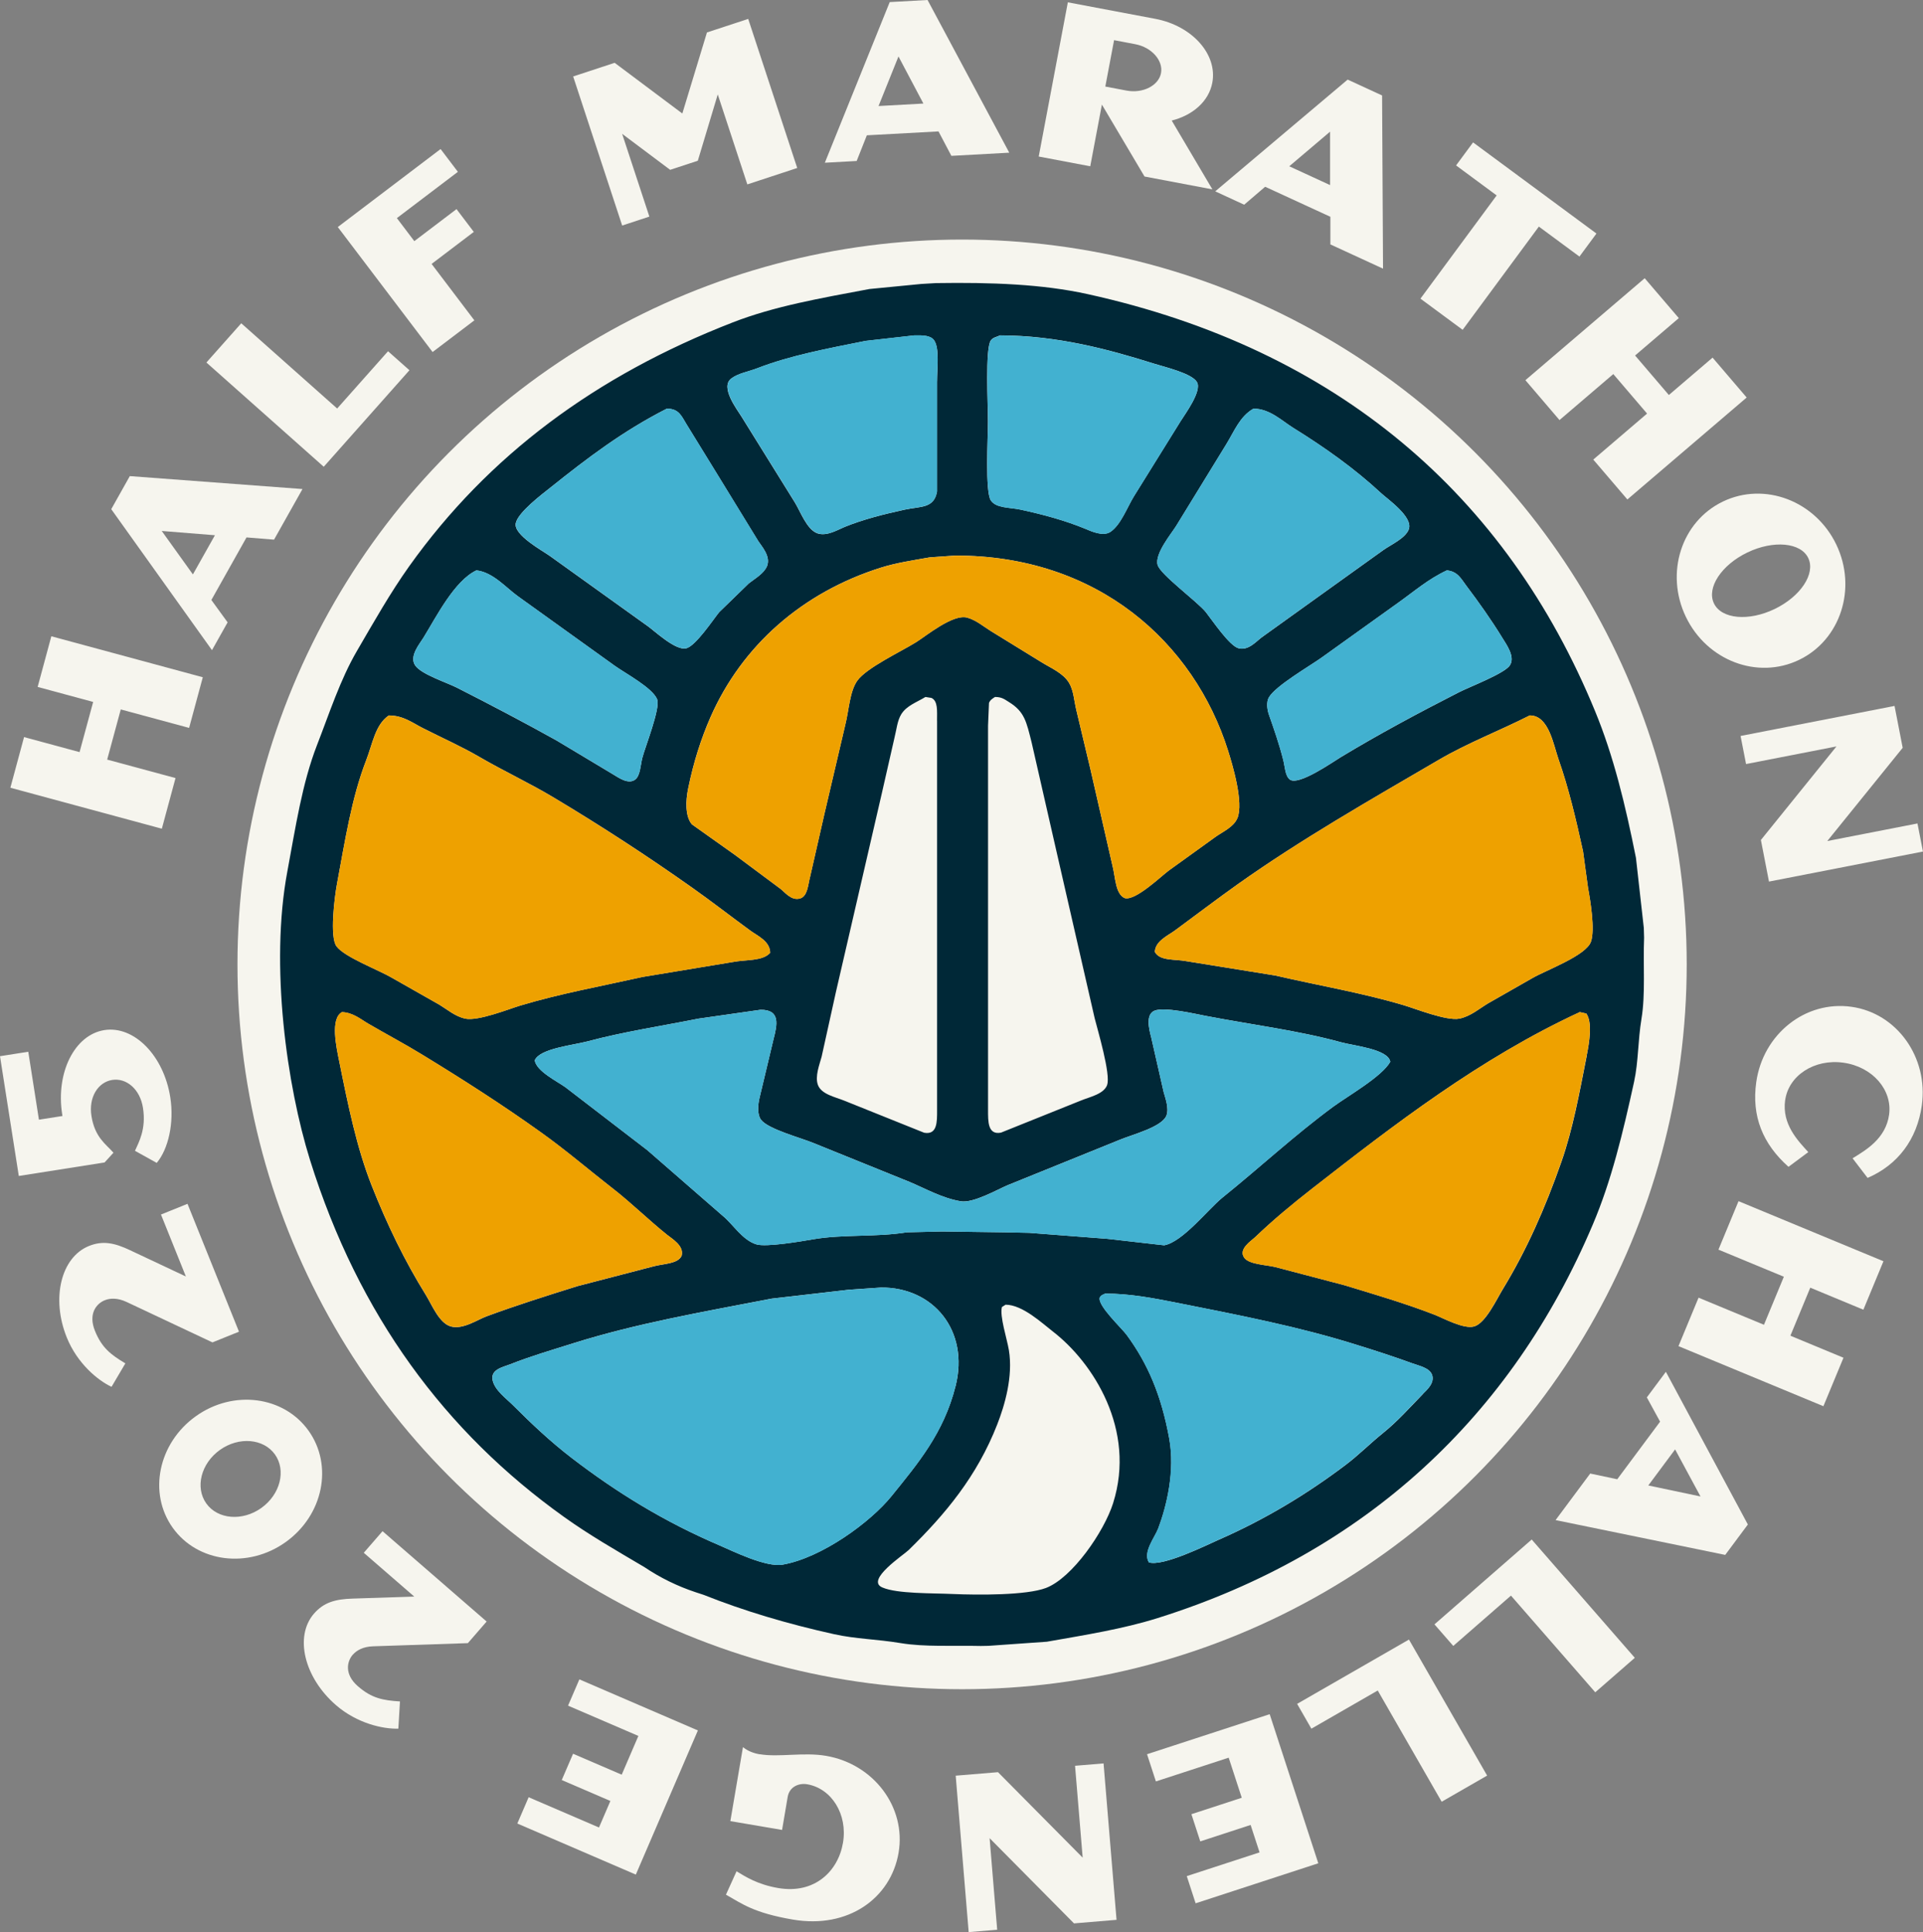
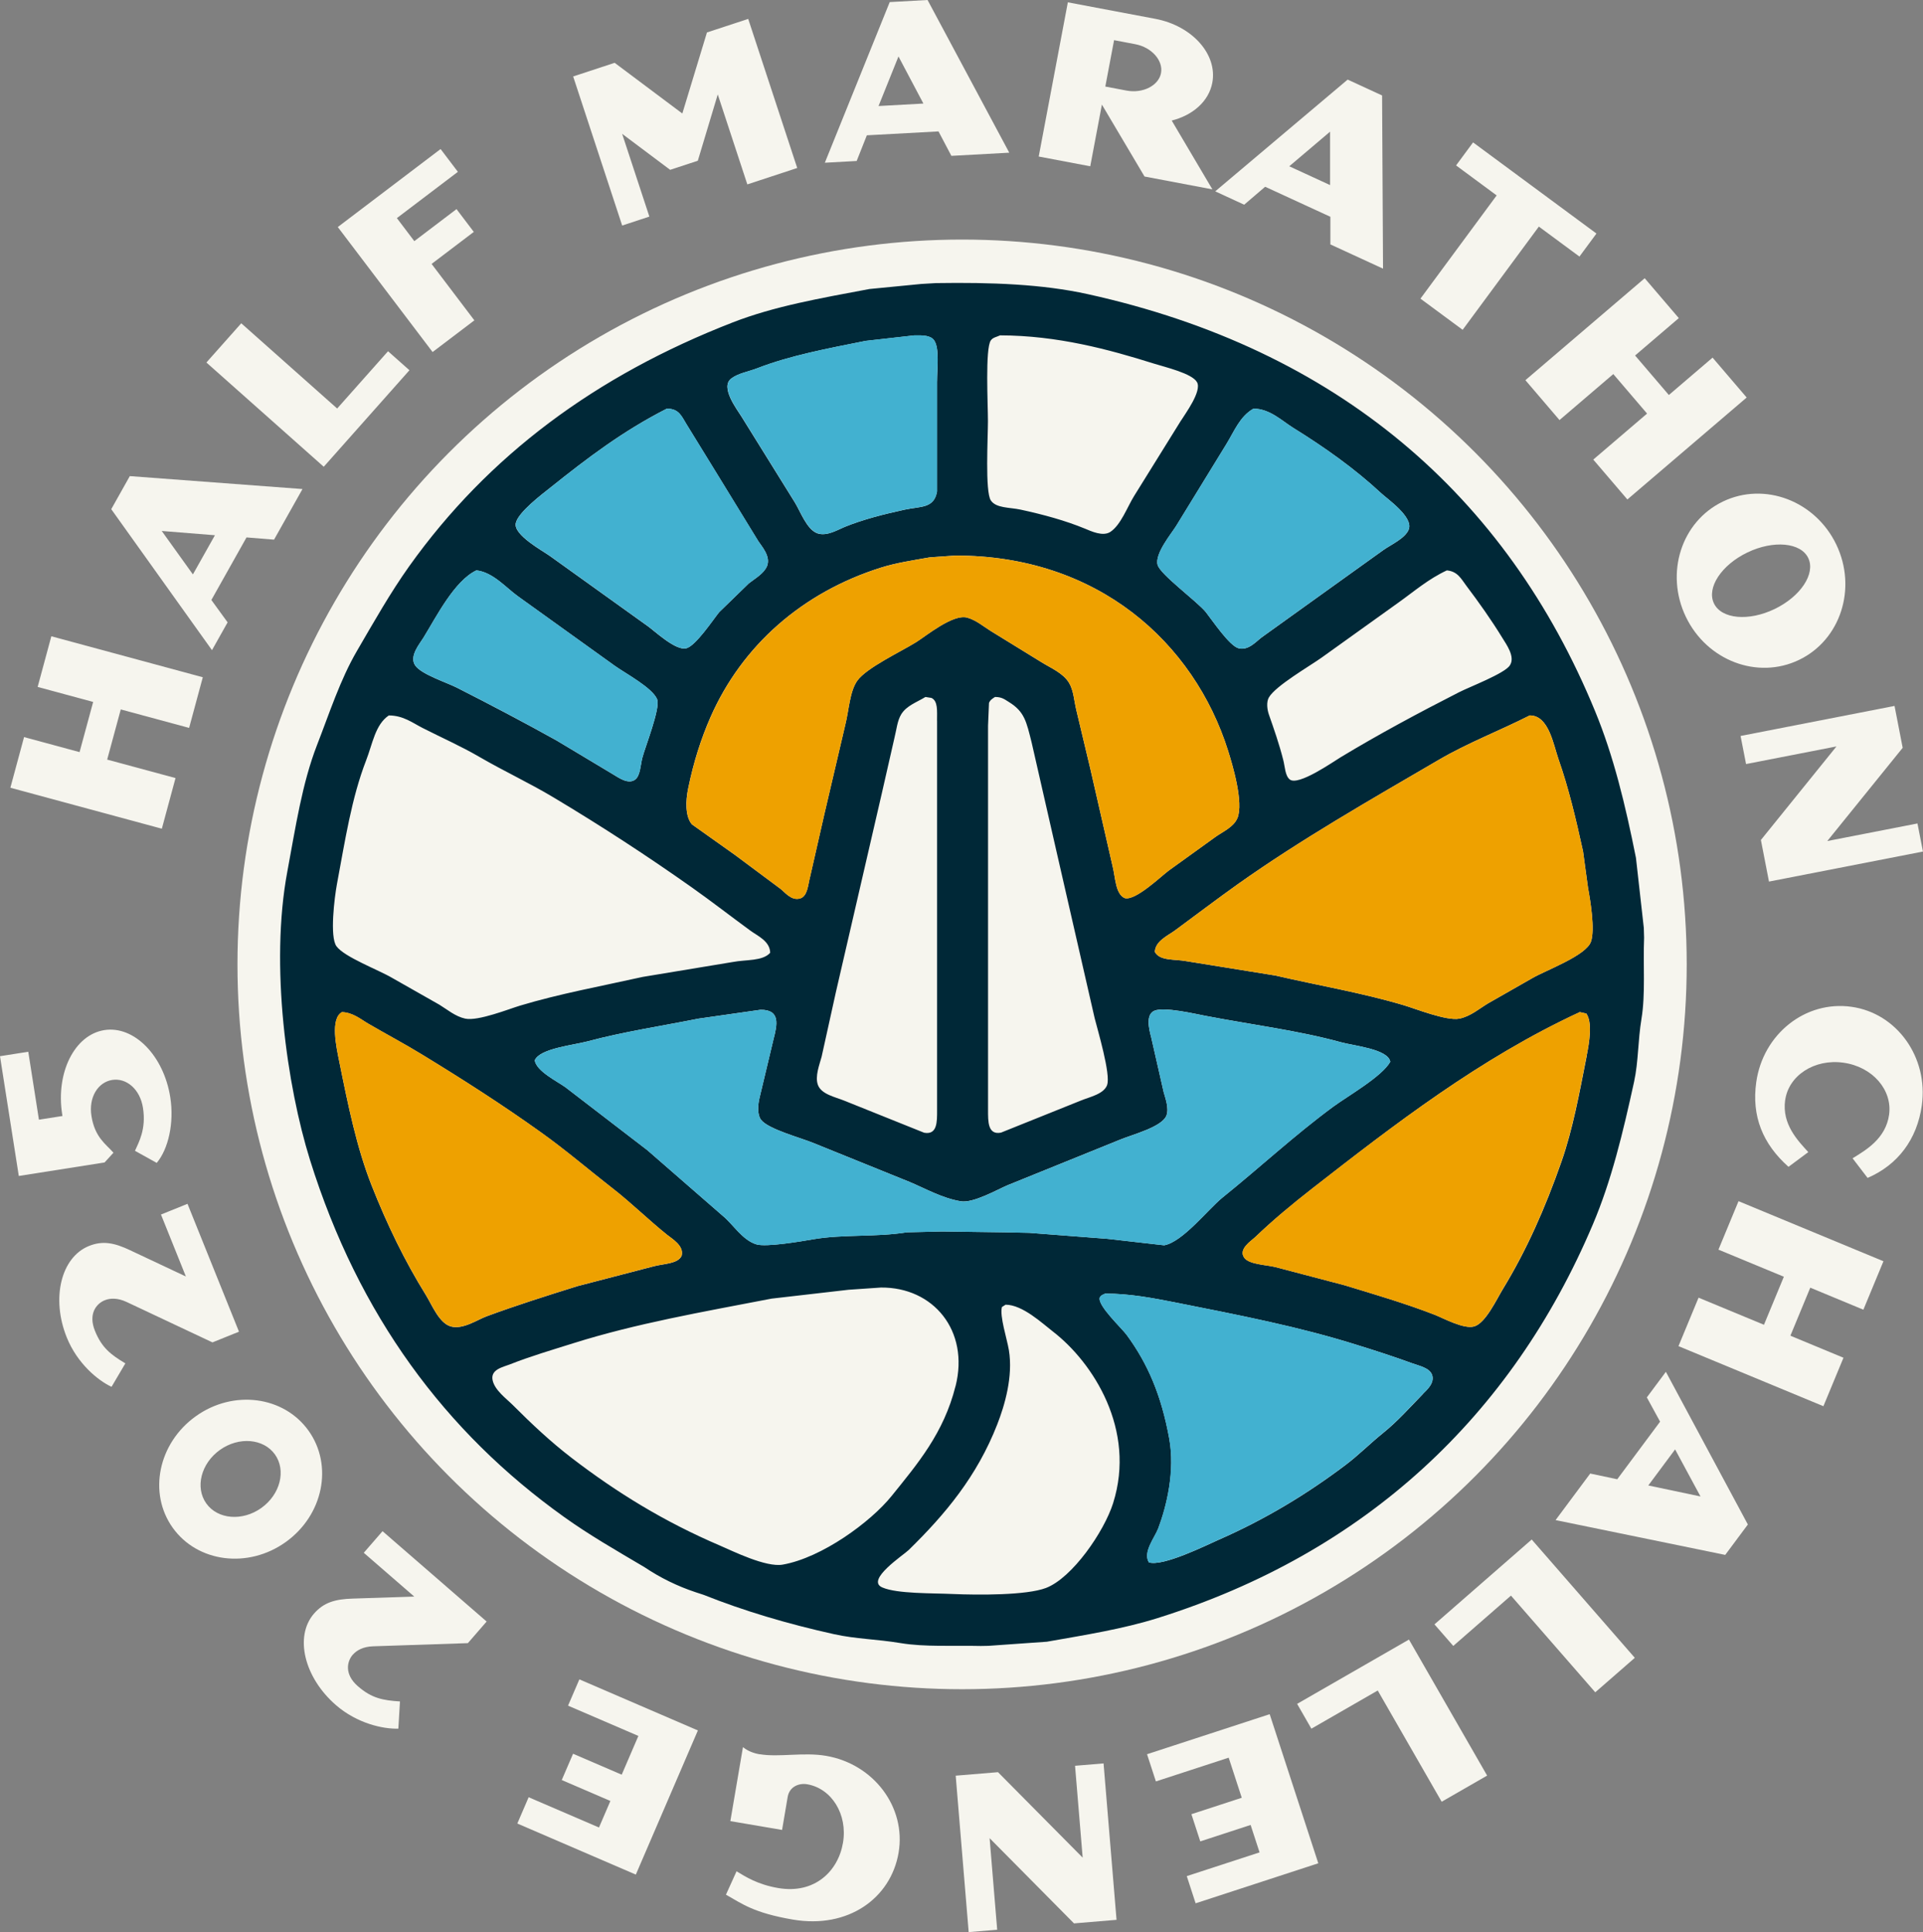
<svg xmlns="http://www.w3.org/2000/svg" id="Layer_2" viewBox="0 0 406.03 407.84">
  <rect x="0" y="0" width="406.03" height="407.84" fill="#808080" stroke="none" />
  <defs>
    <style>.cls-1{fill:#f6f5ee;}.cls-1,.cls-2,.cls-3,.cls-4{stroke-width:0px;}.cls-2{fill:#002837;}.cls-3{fill:#42b1d0;}.cls-4{fill:#eea100;}</style>
  </defs>
  <g id="Layer_1-2">
    <circle class="cls-1" cx="203.14" cy="203.57" r="153" />
    <path class="cls-2" d="M347.08,195.94c.02.67.05,1.33.06,1.99-.23,5.73.31,11.9-.55,17.1-.77,4.64-.63,8.99-1.56,13.3-2.39,10.91-4.79,20.91-8.72,30.15-17.13,40.43-48.06,69.33-91.88,83.07-7.32,2.3-15.21,3.55-23.38,4.99-4.12.29-8.23.58-12.33.87-.55.02-1.09.03-1.62.03-5.87-.14-11.81.25-16.97-.61-4.98-.83-9.42-.86-13.99-1.87-9.97-2.21-19.06-4.92-27.6-8.32-.55-.17-1.1-.35-1.65-.54-3.83-1.27-7.48-3.05-10.82-5.3-.02,0-.03-.02-.05-.03-5.9-3.49-11.55-6.72-16.93-10.57-25.08-17.91-43.38-42.57-53.63-75.34-4.86-15.56-8.52-41.05-4.78-60.95,1.76-9.45,3.11-18.51,6.25-26.62,2.65-6.8,4.9-13.82,8.43-19.87,3.58-6.14,7.02-12.24,11.04-17.89,16.7-23.41,39.4-40.23,68.31-51.47,8.81-3.43,18.49-5.1,28.86-7.05,3.66-.37,7.31-.72,10.97-1.07l3.08-.18c11.64-.18,22.46.21,32.05,2.33,52.77,11.63,88.42,42.49,107.14,88.07,3.88,9.42,6.36,19.65,8.61,30.91.55,4.96,1.12,9.93,1.67,14.87ZM335.92,198.77c.89-2.54-.14-8.76-.6-11.24-.35-2.6-.72-5.22-1.07-7.83-1.5-6.85-3.05-13.4-5.19-19.47-1.07-3.08-2.05-9.25-6.07-9.21-6.5,3.29-13.1,5.79-19.27,9.41-14.6,8.52-28.94,16.7-42.37,26.21-4.52,3.22-8.88,6.54-13.3,9.79-1.42,1.04-4.14,2.22-4.21,4.5,1.04,1.95,4.12,1.49,6.65,1.96,6.27,1.01,12.53,2.02,18.8,3.03,9.21,2.13,18.37,3.66,27.1,6.27,2.36.69,9.05,3.37,11.75,2.83,2.34-.47,4.23-2.13,6.07-3.23,3.09-1.76,6.19-3.52,9.28-5.29,2.94-1.72,11.4-4.75,12.44-7.74ZM335.04,222.74c.52-2.62,1.24-6.89-.09-8.79-.46-.11-.92-.2-1.38-.31-21.11,9.77-39.14,23.71-56.56,37.29-4.12,3.22-8.18,6.57-11.93,10.17-.81.78-3.71,2.57-2.34,4.41,1.04,1.41,4.63,1.47,6.56,1.95,4.86,1.29,9.71,2.56,14.57,3.83,6.45,1.96,12.93,3.86,19.09,6.25,1.75.69,6.13,3.09,8.32,2.45,2.41-.7,4.76-5.79,6.07-7.92,4.98-8.18,8.88-16.97,12.33-26.81,2.44-6.95,3.8-14.52,5.38-22.52ZM318.8,140.45c1.21-1.81-.8-4.5-1.56-5.76-2.36-3.85-4.98-7.54-7.64-11.06-1.07-1.42-1.81-3.02-4.11-3.23-3.94,1.84-6.83,4.38-10.17,6.76-5.42,3.88-10.83,7.77-16.25,11.64-2.63,1.87-9.7,5.94-11.15,8.41-.57.98-.37,2.56,0,3.63,1.06,3.02,2.19,6.25,3.03,9.59.37,1.41.38,3.32,1.38,4.11,1.81,1.42,9.16-3.74,10.75-4.7,8.01-4.84,16.44-9.36,24.95-13.7,2.31-1.18,9.62-3.95,10.77-5.68ZM300.49,294.18c.77-.77,2.51-2.27,1.87-4.01-.55-1.47-2.8-1.88-4.3-2.44-3.72-1.36-7.52-2.59-11.46-3.81-12.24-3.86-24.76-6.27-38.54-9.01-4.58-.9-9.54-1.85-14.69-1.85-.54.28-.9.31-1.16.87-.47,1.67,4.66,6.45,5.67,7.83,4.5,6.11,7.35,12.82,9.01,21.92,1.24,6.83-.54,14.22-2.34,18.98-.74,1.91-3.28,4.99-1.96,7.14,3,.92,12.07-3.6,14.77-4.79,9.85-4.32,18.63-9.65,26.72-15.75,2.77-2.08,5.25-4.6,7.94-6.76,3.11-2.5,5.73-5.48,8.5-8.32ZM297.46,111.7c.95-2.56-4.46-6.33-5.78-7.54-5.65-5.25-11.95-9.71-18.69-13.89-2.28-1.42-4.89-4-8.32-4.01-2.9,1.65-4.03,4.73-5.76,7.54-3.52,5.73-7.05,11.47-10.57,17.22-.98,1.59-4.55,5.85-3.92,8.21.55,2.05,8.35,7.71,10.19,9.99,1.33,1.67,4.98,7.15,6.94,7.63,2.11.52,3.81-1.58,4.89-2.34,4.04-2.91,8.1-5.81,12.15-8.72,4.49-3.22,8.99-6.45,13.5-9.68,1.59-1.13,4.67-2.48,5.38-4.4ZM293.55,224.12c-.47-2.68-7.6-3.35-10.37-4.11-9.13-2.51-18.75-3.68-28.68-5.59-2.18-.41-8.69-1.95-10.75-1.07-1.85.78-1.19,3.74-.69,5.58.87,3.85,1.76,7.71,2.63,11.55.31,1.19,1.19,3.42.6,4.99-.93,2.42-7.18,4.01-9.79,5.09-7.89,3.2-15.79,6.39-23.68,9.59-2.1.87-7.31,3.88-9.97,3.42-3.98-.67-7.43-2.68-10.86-4.11-6.69-2.71-13.37-5.41-20.07-8.12-2.73-1.16-9.73-2.96-11.24-4.99-.8-1.04-.67-3.13-.31-4.6.98-4.11,1.96-8.23,2.94-12.33.81-3.14,1.52-6.31-2.74-6.27-4.37.63-8.73,1.24-13.11,1.87-7.9,1.58-15.93,2.79-23.38,4.79-3.03.81-10.13,1.5-11.17,4.01.32,2.28,4.75,4.44,6.46,5.67,5.78,4.44,11.55,8.87,17.33,13.31,5.27,4.6,10.55,9.19,15.84,13.79,2.25,1.82,4.17,5.15,7.15,6.07,2.05.64,9.54-.64,12.03-1.07,6.39-1.09,13.14-.41,19.78-1.47,2.47-.06,4.95-.12,7.43-.18,4.4.06,8.81.12,13.2.18,1.73.05,3.46.08,5.19.11,5.51.41,11.03.84,16.53,1.27,3.98.46,7.97.9,11.95,1.36,3.94-.7,9.27-7.61,12.33-10.08,7.83-6.3,15.21-13.17,23.38-19.18,3.14-2.3,10.26-6.33,12.04-9.48ZM261.26,172.74c1.41-3.31-1.1-11.55-1.96-14.28-7.2-22.83-27.51-41.25-57.63-41.19-1.79.12-3.58.26-5.38.38-3.62.64-7.06,1.15-10.28,2.16-16.58,5.22-29.35,16.44-36.01,31.6-1.99,4.55-3.54,9.38-4.69,14.97-.57,2.7-.64,5.97.78,7.63,3.03,2.16,6.07,4.3,9.1,6.46,3.19,2.37,6.39,4.76,9.59,7.14.89.66,2.27,2.56,4.11,2.05,1.65-.44,1.7-2.9,2.16-4.6,1.01-4.43,2.02-8.87,3.03-13.31,1.46-6.25,2.93-12.52,4.4-18.78.77-3.02.92-7.03,2.54-9.3,1.96-2.73,9.25-6.14,12.42-8.12,2.01-1.24,7.78-6.02,10.77-5.18,1.88.52,3.46,1.88,4.99,2.83,3.55,2.18,7.11,4.37,10.66,6.56,2.07,1.29,4.61,2.3,5.87,4.4.97,1.61,1.06,3.86,1.56,5.87.98,4.12,1.96,8.23,2.94,12.33,1.56,6.85,3.13,13.71,4.7,20.56.57,2.22.58,5.82,2.54,6.65,2.27.66,7.77-4.7,9.39-5.87,3.26-2.36,6.53-4.7,9.79-7.05,1.55-1.1,3.81-2.07,4.6-3.92ZM249.42,88.7c.78-1.29,4.4-6.14,3.32-8.03-1.03-1.85-6.71-3.17-9.1-3.92-9.51-2.99-20.33-5.93-32.48-5.96-.75.35-1.52.43-1.96,1.07-1.21,1.76-.6,13.57-.6,17.02s-.63,14.86.6,16.74c1.1,1.67,3.95,1.46,6.27,1.95,4.89,1.06,9.45,2.31,13.59,4.01,1.33.55,3.8,1.73,5.39.69,2.21-1.46,3.57-5.25,4.99-7.54,3.32-5.35,6.65-10.69,9.97-16.04ZM235.03,317.28c4.89-15.47-4.21-29.64-12.71-36.21-2.25-1.73-6.39-5.65-9.99-5.67-.26.17-.52.32-.78.49-.51,1.93,1.06,6.65,1.47,9.1.92,5.58-.9,11.7-2.45,15.66-4.27,10.97-11,19-18.69,26.52-1.07,1.06-9.21,6.36-5.58,7.92,3.14,1.36,10.6,1.18,14.87,1.38,5.42.23,15.55.29,19.67-1.27,5.55-2.11,12.27-11.86,14.19-17.91ZM233.76,229.01c.81-2.19-2.02-11.66-2.63-14.09-2.71-11.83-5.42-23.67-8.13-35.51-1.72-7.57-3.45-15.14-5.18-22.7-1.1-4.35-1.47-6.48-4.79-8.52-.89-.54-1.46-1.07-2.94-1.07-.54.35-1.03.63-1.27,1.27-.06,1.59-.12,3.2-.2,4.79v81.11c0,2.39-.08,5.35,2.74,4.79,5.61-2.25,11.23-4.5,16.84-6.76,1.93-.8,4.86-1.35,5.58-3.32ZM201.76,292.61c2.96-11.76-4.72-20.93-15.75-20.83-2.28.15-4.57.32-6.85.47-5.42.63-10.83,1.24-16.25,1.87-14.84,2.86-28.6,5.25-41.77,9.39-4.64,1.46-9.18,2.79-13.5,4.5-1.39.55-4.11,1.04-3.63,3.32.44,2.14,2.94,3.92,4.3,5.29,3.95,3.95,7.95,7.72,12.42,11.15,9.5,7.28,19.47,13.43,31.31,18.49,2.57,1.1,9.68,4.64,13.22,4.01,8.3-1.46,18.58-9.01,22.99-14.48,5.5-6.82,11.01-13.27,13.5-23.19ZM197.85,80.48c0-2.62.55-6.95-.6-8.61-.74-1.07-2.33-1.1-4.2-1.07-3.43.38-6.85.78-10.28,1.16-8.12,1.62-15.93,3.08-22.9,5.78-1.85.72-4,1.04-5.47,2.16-2.41,1.82,1.21,6.51,2.14,8.01,3.75,6.04,7.51,12.07,11.26,18.11,1.21,1.95,2.54,5.76,4.79,6.56,1.98.7,4.38-.8,5.78-1.36,3.85-1.56,8.13-2.65,12.62-3.63,3.43-.74,6.2-.23,6.85-3.81v-23.28ZM197.85,152.11c0-2.05.21-4.14-1.18-4.79-.43-.08-.84-.14-1.27-.2-1.84,1.13-3.95,1.81-5.09,3.62-.87,1.41-1,3.25-1.47,5.09-.87,3.86-1.76,7.71-2.63,11.55-3.23,13.99-6.46,27.99-9.7,41.97-1.01,4.57-2.02,9.13-3.03,13.71-.41,1.56-1.46,4.14-.78,5.96.74,1.98,3.63,2.53,5.58,3.32,5.61,2.25,11.23,4.5,16.84,6.76,2.8.52,2.74-2.33,2.74-4.69v-82.29ZM161.95,119.52c.84-2.14-1.16-4.21-1.96-5.48-2.83-4.63-5.68-9.27-8.52-13.89-2.19-3.55-4.37-7.11-6.56-10.66-.98-1.58-1.53-3.23-4.11-3.23-9.36,4.76-16.8,10.45-24.56,16.64-1.79,1.42-6.86,5.24-7.34,7.54-.54,2.48,5.71,5.84,7.23,6.94,6.92,4.96,13.83,9.91,20.74,14.87,1.36.97,5.81,5.16,8.03,4.6,1.99-.51,5.59-5.94,6.95-7.63,2.08-2.02,4.17-4.04,6.25-6.07,1.24-.98,3.2-2.07,3.83-3.62ZM162.62,201.13c-.05-2.51-2.7-3.58-4.2-4.7-4.11-3-8.13-6.13-12.33-9.1-9.38-6.63-19.13-12.98-29.17-18.98-5.13-3.08-10.51-5.56-15.75-8.61-3.81-2.22-7.92-4.03-11.93-6.07-2.11-1.07-4.09-2.65-7.15-2.65-2.88,1.95-3.43,6.02-4.79,9.5-3.06,7.9-4.41,16.74-6.16,26.12-.51,2.76-1.56,11.12-.09,13.11,1.67,2.28,8.9,4.99,11.73,6.66,3.32,1.88,6.65,3.78,9.99,5.67,1.65,1,3.34,2.48,5.47,2.94,2.7.57,9.25-2.05,11.55-2.74,8.33-2.51,17.14-4.11,25.93-6.07,6.33-1.04,12.65-2.08,18.98-3.14,2.88-.55,6.31-.15,7.92-1.95ZM143.93,265.02c.51-2.08-2.01-3.51-3.13-4.41-3.86-3.09-7.4-6.6-11.35-9.68-5.07-3.94-10-8.18-15.27-11.93-8.12-5.81-16.47-11.15-25.14-16.44-3.66-2.24-7.48-4.26-11.26-6.46-1.61-.93-3.22-2.36-5.58-2.45-2.51,1.39-1.18,7.4-.58,10.37,1.9,9.41,3.68,18.18,6.85,26.23,3.28,8.3,7.03,16.01,11.44,23.1,1.27,2.04,2.79,5.96,5.29,6.65,2.56.7,5.62-1.44,7.54-2.14,6.25-2.31,12.68-4.34,19.18-6.37,5.38-1.39,10.77-2.8,16.15-4.2,1.99-.54,5.13-.49,5.87-2.25ZM135.61,160.03c.6-2.34,3.89-10.57,3.14-12.42-.98-2.42-6.68-5.45-8.92-7.05-6.8-4.89-13.63-9.79-20.45-14.68-2.47-1.75-5.27-5.1-8.79-5.48-4.64,2.18-8.47,9.8-11.17,14.19-.77,1.27-3.08,3.91-1.76,5.87,1.27,1.88,6.57,3.57,8.81,4.7,7.12,3.62,14.15,7.31,21.05,11.15,3.97,2.39,7.95,4.76,11.93,7.15,1.03.6,3.22,2.25,4.7,1.07,1.04-.84,1.09-3,1.46-4.5Z" />
    <path class="cls-4" d="M335.33,187.52c.46,2.48,1.49,8.7.6,11.24-1.04,2.99-9.5,6.02-12.44,7.74-3.09,1.76-6.19,3.52-9.28,5.29-1.84,1.1-3.72,2.76-6.07,3.23-2.7.54-9.39-2.14-11.75-2.83-8.73-2.6-17.89-4.14-27.1-6.27-6.27-1.01-12.53-2.02-18.8-3.03-2.53-.47-5.61-.02-6.65-1.96.08-2.28,2.79-3.46,4.21-4.5,4.41-3.25,8.78-6.57,13.3-9.79,13.43-9.51,27.77-17.69,42.37-26.21,6.17-3.62,12.78-6.11,19.27-9.41,4.01-.05,4.99,6.13,6.07,9.21,2.14,6.07,3.69,12.62,5.19,19.47.35,2.6.72,5.22,1.07,7.83Z" />
    <path class="cls-4" d="M334.94,213.95c1.33,1.9.61,6.17.09,8.79-1.58,8-2.94,15.56-5.38,22.52-3.45,9.83-7.35,18.63-12.33,26.81-1.3,2.13-3.66,7.22-6.07,7.92-2.19.64-6.57-1.76-8.32-2.45-6.16-2.39-12.64-4.29-19.09-6.25-4.86-1.27-9.71-2.54-14.57-3.83-1.93-.47-5.51-.54-6.56-1.95-1.36-1.84,1.53-3.63,2.34-4.41,3.75-3.6,7.81-6.95,11.93-10.17,17.42-13.57,35.45-27.51,56.56-37.29.46.11.92.2,1.38.31Z" />
-     <path class="cls-3" d="M317.23,134.69c.77,1.26,2.77,3.95,1.56,5.76-1.15,1.73-8.46,4.5-10.77,5.68-8.52,4.34-16.94,8.85-24.95,13.7-1.59.97-8.95,6.13-10.75,4.7-1-.78-1.01-2.7-1.38-4.11-.84-3.34-1.98-6.57-3.03-9.59-.37-1.07-.57-2.65,0-3.63,1.46-2.47,8.52-6.54,11.15-8.41,5.42-3.88,10.83-7.77,16.25-11.64,3.34-2.37,6.23-4.92,10.17-6.76,2.3.21,3.03,1.81,4.11,3.23,2.67,3.52,5.29,7.22,7.64,11.06Z" />
    <path class="cls-3" d="M302.36,290.16c.64,1.75-1.1,3.25-1.87,4.01-2.77,2.83-5.39,5.82-8.5,8.32-2.68,2.16-5.16,4.67-7.94,6.76-8.09,6.1-16.87,11.43-26.72,15.75-2.7,1.19-11.76,5.71-14.77,4.79-1.32-2.14,1.23-5.22,1.96-7.14,1.81-4.76,3.58-12.15,2.34-18.98-1.65-9.1-4.5-15.81-9.01-21.92-1.01-1.38-6.14-6.16-5.67-7.83.26-.57.63-.6,1.16-.87,5.15,0,10.11.95,14.69,1.85,13.79,2.74,26.3,5.15,38.54,9.01,3.94,1.23,7.74,2.45,11.46,3.81,1.5.55,3.75.97,4.3,2.44Z" />
    <path class="cls-3" d="M291.68,104.16c1.32,1.21,6.72,4.98,5.78,7.54-.7,1.91-3.78,3.26-5.38,4.4-4.5,3.23-9.01,6.46-13.5,9.68-4.04,2.91-8.1,5.81-12.15,8.72-1.07.77-2.77,2.86-4.89,2.34-1.96-.47-5.61-5.96-6.94-7.63-1.84-2.28-9.64-7.94-10.19-9.99-.63-2.36,2.94-6.62,3.92-8.21,3.52-5.74,7.05-11.49,10.57-17.22,1.73-2.8,2.86-5.88,5.76-7.54,3.43.02,6.04,2.59,8.32,4.01,6.74,4.18,13.04,8.64,18.69,13.89Z" />
    <path class="cls-3" d="M283.18,220.02c2.77.75,9.9,1.42,10.37,4.11-1.78,3.16-8.9,7.18-12.04,9.48-8.16,6.01-15.55,12.88-23.38,19.18-3.06,2.47-8.39,9.38-12.33,10.08-3.98-.46-7.97-.9-11.95-1.36-5.5-.43-11.01-.86-16.53-1.27-1.73-.03-3.46-.06-5.19-.11-4.4-.06-8.81-.12-13.2-.18-2.48.06-4.96.12-7.43.18-6.63,1.06-13.39.38-19.78,1.47-2.48.43-9.97,1.72-12.03,1.07-2.99-.92-4.9-4.24-7.15-6.07-5.29-4.6-10.57-9.19-15.84-13.79-5.78-4.44-11.55-8.87-17.33-13.31-1.72-1.23-6.14-3.39-6.46-5.67,1.04-2.51,8.13-3.2,11.17-4.01,7.44-2.01,15.47-3.22,23.38-4.79,4.38-.63,8.75-1.24,13.11-1.87,4.26-.05,3.55,3.13,2.74,6.27-.98,4.11-1.96,8.23-2.94,12.33-.37,1.47-.49,3.55.31,4.6,1.52,2.04,8.52,3.83,11.24,4.99,6.69,2.71,13.37,5.41,20.07,8.12,3.43,1.42,6.88,3.43,10.86,4.11,2.67.46,7.87-2.54,9.97-3.42,7.89-3.2,15.79-6.39,23.68-9.59,2.6-1.07,8.85-2.67,9.79-5.09.6-1.58-.29-3.8-.6-4.99-.87-3.85-1.76-7.71-2.63-11.55-.51-1.84-1.16-4.79.69-5.58,2.07-.87,8.58.66,10.75,1.07,9.93,1.91,19.55,3.08,28.68,5.59Z" />
    <path class="cls-4" d="M259.3,158.46c.86,2.73,3.37,10.97,1.96,14.28-.78,1.85-3.05,2.82-4.6,3.92-3.26,2.34-6.53,4.69-9.79,7.05-1.62,1.16-7.12,6.53-9.39,5.87-1.96-.83-1.98-4.43-2.54-6.65-1.58-6.85-3.14-13.71-4.7-20.56-.98-4.11-1.96-8.21-2.94-12.33-.51-2.01-.6-4.26-1.56-5.87-1.26-2.1-3.8-3.11-5.87-4.4-3.55-2.19-7.11-4.38-10.66-6.56-1.53-.95-3.11-2.31-4.99-2.83-2.99-.84-8.76,3.94-10.77,5.18-3.17,1.98-10.46,5.39-12.42,8.12-1.62,2.27-1.78,6.28-2.54,9.3-1.47,6.27-2.94,12.53-4.4,18.78-1.01,4.44-2.02,8.88-3.03,13.31-.46,1.7-.51,4.15-2.16,4.6-1.84.51-3.22-1.39-4.11-2.05-3.2-2.37-6.4-4.76-9.59-7.14-3.03-2.16-6.07-4.3-9.1-6.46-1.42-1.65-1.35-4.93-.78-7.63,1.15-5.59,2.7-10.42,4.69-14.97,6.66-15.17,19.44-26.38,36.01-31.6,3.22-1.01,6.66-1.52,10.28-2.16,1.79-.12,3.58-.26,5.38-.38,30.12-.06,50.43,18.37,57.63,41.19Z" />
-     <path class="cls-3" d="M252.74,80.68c1.07,1.88-2.54,6.74-3.32,8.03-3.32,5.35-6.65,10.69-9.97,16.04-1.42,2.28-2.79,6.08-4.99,7.54-1.59,1.04-4.06-.14-5.39-.69-4.14-1.7-8.7-2.96-13.59-4.01-2.31-.49-5.16-.28-6.27-1.95-1.23-1.88-.6-13.24-.6-16.74s-.61-15.26.6-17.02c.44-.64,1.21-.72,1.96-1.07,12.15.03,22.96,2.97,32.48,5.96,2.39.75,8.07,2.07,9.1,3.92Z" />
-     <path class="cls-3" d="M186.01,271.78c11.03-.09,18.7,9.07,15.75,20.83-2.48,9.93-8,16.38-13.5,23.19-4.41,5.47-14.69,13.02-22.99,14.48-3.54.63-10.65-2.91-13.22-4.01-11.84-5.06-21.81-11.21-31.31-18.49-4.47-3.43-8.47-7.2-12.42-11.15-1.36-1.36-3.86-3.14-4.3-5.29-.47-2.28,2.24-2.77,3.63-3.32,4.32-1.72,8.85-3.05,13.5-4.5,13.17-4.14,26.93-6.53,41.77-9.39,5.42-.63,10.83-1.24,16.25-1.87,2.28-.15,4.57-.32,6.85-.47Z" />
    <path class="cls-3" d="M197.26,71.87c1.15,1.65.6,5.99.6,8.61v23.28c-.64,3.58-3.42,3.08-6.85,3.81-4.49.98-8.78,2.07-12.62,3.63-1.39.57-3.8,2.07-5.78,1.36-2.25-.8-3.58-4.61-4.79-6.56-3.75-6.04-7.51-12.07-11.26-18.11-.93-1.5-4.55-6.19-2.14-8.01,1.47-1.12,3.62-1.44,5.47-2.16,6.97-2.7,14.78-4.15,22.9-5.78,3.43-.38,6.85-.78,10.28-1.16,1.87-.03,3.46,0,4.2,1.07Z" />
    <path class="cls-3" d="M159.99,114.04c.8,1.27,2.8,3.34,1.96,5.48-.63,1.55-2.59,2.63-3.83,3.62-2.08,2.02-4.17,4.04-6.25,6.07-1.36,1.69-4.96,7.12-6.95,7.63-2.22.57-6.66-3.63-8.03-4.6-6.91-4.96-13.82-9.91-20.74-14.87-1.52-1.1-7.77-4.46-7.23-6.94.47-2.3,5.55-6.11,7.34-7.54,7.75-6.19,15.2-11.87,24.56-16.64,2.57,0,3.13,1.65,4.11,3.23,2.19,3.55,4.37,7.11,6.56,10.66,2.83,4.63,5.68,9.27,8.52,13.89Z" />
-     <path class="cls-4" d="M158.42,196.43c1.5,1.12,4.15,2.19,4.2,4.7-1.61,1.79-5.04,1.39-7.92,1.95-6.33,1.06-12.65,2.1-18.98,3.14-8.79,1.96-17.6,3.55-25.93,6.07-2.3.69-8.85,3.31-11.55,2.74-2.13-.46-3.81-1.95-5.47-2.94-3.34-1.88-6.66-3.78-9.99-5.67-2.83-1.67-10.06-4.38-11.73-6.66-1.47-1.99-.41-10.36.09-13.11,1.75-9.38,3.09-18.21,6.16-26.12,1.36-3.48,1.91-7.55,4.79-9.5,3.06,0,5.04,1.58,7.15,2.65,4.01,2.04,8.12,3.85,11.93,6.07,5.24,3.05,10.62,5.53,15.75,8.61,10.03,6.01,19.79,12.35,29.17,18.98,4.2,2.97,8.23,6.1,12.33,9.1Z" />
    <path class="cls-4" d="M140.81,260.61c1.12.9,3.63,2.33,3.13,4.41-.74,1.76-3.88,1.72-5.87,2.25-5.38,1.39-10.77,2.8-16.15,4.2-6.5,2.04-12.93,4.06-19.18,6.37-1.91.7-4.98,2.85-7.54,2.14-2.5-.69-4.01-4.61-5.29-6.65-4.41-7.09-8.16-14.8-11.44-23.1-3.17-8.04-4.95-16.82-6.85-26.23-.6-2.97-1.93-8.98.58-10.37,2.36.09,3.97,1.52,5.58,2.45,3.78,2.21,7.6,4.23,11.26,6.46,8.67,5.29,17.02,10.63,25.14,16.44,5.27,3.75,10.2,8,15.27,11.93,3.95,3.08,7.49,6.59,11.35,9.68Z" />
    <path class="cls-3" d="M138.75,147.6c.75,1.85-2.54,10.08-3.14,12.42-.37,1.5-.41,3.66-1.46,4.5-1.49,1.18-3.68-.47-4.7-1.07-3.98-2.39-7.97-4.76-11.93-7.15-6.89-3.85-13.92-7.54-21.05-11.15-2.24-1.13-7.54-2.82-8.81-4.7-1.32-1.96,1-4.6,1.76-5.87,2.7-4.38,6.53-12.01,11.17-14.19,3.52.38,6.33,3.74,8.79,5.48,6.82,4.89,13.65,9.79,20.45,14.68,2.24,1.59,7.94,4.63,8.92,7.05Z" />
    <path class="cls-1" d="M39.93,153.65l-14.43-3.9-2.87,10.59,14.43,3.9-2.89,10.69-31.98-8.65,2.89-10.69,11.72,3.17,2.87-10.59-11.72-3.17,2.89-10.69,31.98,8.65-2.89,10.69Z" />
    <path class="cls-1" d="M57.86,113.91l-5.81-.47-7.42,13.21,3.43,4.72-3.3,5.87-21.27-29.76,3.92-6.98,36.46,2.73-6,10.67ZM34.15,112.08l6.58,9.17,4.65-8.27-11.23-.9Z" />
    <path class="cls-1" d="M68.35,98.52l-24.77-22,7.36-8.28,20.25,17.99,10.74-12.09,4.52,4.01-18.09,20.37Z" />
    <path class="cls-1" d="M71.33,47.92l21.7-16.46,3.65,4.81-12.88,9.77,3.68,4.86,8.91-6.76,3.65,4.81-8.91,6.76,9.03,11.91-8.82,6.69-20.02-26.39Z" />
    <path class="cls-1" d="M157.79,38.91l-6.24-18.98-4.21,14-5.84,1.92-10.14-7.6,5.75,17.47-5.74,1.89-10.35-31.47,8.76-2.88,14.29,10.7,5.2-17.11,8.71-2.86,10.35,31.47-10.52,3.46Z" />
    <path class="cls-1" d="M200.88,32.9l-2.72-5.16-15.13.82-2.15,5.42-6.72.37L187.86.44l7.99-.44,17.25,32.23-12.22.67ZM189.71,11.91l-4.21,10.47,9.47-.52-5.27-9.96Z" />
    <path class="cls-1" d="M255.98,39.97l-14.32-2.71-9-15.18-2.46,13.02-10.88-2.06L225.47.49s16.51,3.12,18.49,3.49c7.76,1.47,13.15,7.5,12.01,13.49-.75,3.96-4.16,6.87-8.57,7.98l8.58,14.51ZM239.71,9.33l-4.48-.85-1.85,9.79,4.48.85c3.44.65,6.78-1.04,7.28-3.69.5-2.66-1.99-5.45-5.43-6.1Z" />
    <path class="cls-1" d="M280.9,51.59v-5.83s-13.77-6.34-13.77-6.34l-4.43,3.79-6.11-2.82,27.96-23.59,7.27,3.35.2,36.56-11.12-5.12ZM280.83,27.8l-8.61,7.3,8.62,3.97v-11.26Z" />
    <path class="cls-1" d="M324.92,47.83l-16.09,21.79-8.91-6.58,16.09-21.79-8.57-6.33,3.59-4.86,26.05,19.24-3.59,4.86-8.57-6.33Z" />
    <path class="cls-1" d="M336.41,97.01l11.36-9.71-7.13-8.34-11.36,9.71-7.2-8.42,25.19-21.52,7.2,8.42-9.23,7.89,7.13,8.34,9.23-7.89,7.2,8.42-25.19,21.52-7.2-8.42Z" />
    <path class="cls-1" d="M355.96,130.21c-4.43-9.22-.97-20.11,7.82-24.34s19.51-.15,23.94,9.07c4.43,9.22.92,20.14-7.87,24.36s-19.46.13-23.89-9.09ZM381.8,117.79c-1.58-3.29-7.36-3.81-12.85-1.17-5.49,2.64-8.65,7.45-7.06,10.75,1.58,3.3,7.31,3.83,12.8,1.19s8.7-7.47,7.11-10.77Z" />
    <path class="cls-1" d="M371.8,177.31l15.96-19.75-19.09,3.72-1.16-5.93,32.51-6.34,1.72,8.84-15.92,19.68,19.04-3.71,1.16,5.93-32.51,6.34-1.71-8.79Z" />
    <path class="cls-1" d="M376.92,232.23c-.71,5.09,2.71,8.57,4.89,10.96l-4.18,3.11c-5.43-4.83-7.82-10.67-6.81-17.86,1.42-10.13,10.34-17.29,20.1-15.92,9.61,1.34,16.27,10.68,14.86,20.81-1.01,7.19-5.07,12.56-11.45,15.31l-3.17-4.14c2.75-1.7,7-4.11,7.71-9.2.73-5.2-3.46-10.12-9.65-10.98-6.14-.86-11.57,2.72-12.29,7.91Z" />
    <path class="cls-1" d="M358.64,273.92l13.81,5.72,4.2-10.14-13.81-5.72,4.24-10.23,30.6,12.68-4.24,10.23-11.21-4.65-4.2,10.14,11.21,4.65-4.24,10.23-30.6-12.68,4.24-10.23Z" />
    <path class="cls-1" d="M335.76,311.04l5.71,1.21,9.05-12.16-2.8-5.12,4.02-5.4,17.31,32.23-4.78,6.42-35.82-7.35,7.31-9.82ZM359.05,315.88l-5.36-9.93-5.66,7.61,11.02,2.32Z" />
    <path class="cls-1" d="M323.41,324.97l21.77,24.97-8.35,7.28-17.8-20.41-12.18,10.62-3.97-4.55,20.53-17.91Z" />
    <path class="cls-1" d="M297.49,346.08l16.51,28.72-9.6,5.52-13.5-23.48-14.01,8.06-3.01-5.24,23.62-13.58Z" />
    <path class="cls-1" d="M268.08,361.82l10.27,31.49-25.9,8.45-1.87-5.74,15.37-5.01-1.89-5.79-10.63,3.47-1.87-5.74,10.63-3.47-2.76-8.46-15.37,5.01-1.87-5.74,25.9-8.45Z" />
    <path class="cls-1" d="M210.72,374.08l17.88,18.04-1.61-19.39,6.02-.5,2.74,33.02-8.98.75-17.82-17.99,1.6,19.33-6.02.5-2.74-33.02,8.93-.74Z" />
    <path class="cls-1" d="M160.43,370.29c4.02.69,9.22-.47,13.97.34,10.08,1.72,16.97,10.85,15.33,20.46s-10.64,16.09-22.29,14.11c-8.41-1.43-10.82-3.4-14.16-5.26l2.24-4.94c1.95,1.19,4.47,2.8,8.8,3.54,7.68,1.31,12.65-3.54,13.67-9.55,1.02-6.01-2.4-11.48-7.57-12.36-1.72-.29-3.74.49-4.11,2.69l-1.18,6.95-10.92-1.86,2.66-15.62c.99.81,2.2,1.29,3.56,1.52Z" />
    <path class="cls-1" d="M147.35,365.28l-13.1,30.42-25.02-10.78,2.39-5.55,14.85,6.39,2.41-5.6-10.27-4.42,2.39-5.55,10.27,4.42,3.52-8.18-14.85-6.39,2.39-5.55,25.02,10.78Z" />
    <path class="cls-1" d="M74.5,349.26c-1.28,1.48-1.81,4.19,1.08,6.69,2.92,2.54,5.28,2.97,8.87,3.2l-.34,5.74c-3.19.11-8.68-1.07-13.17-4.96-6.73-5.83-8.81-14.52-4.64-19.32,2.05-2.36,4.48-3.06,8.15-3.17l13.01-.43-10.65-9.24,3.96-4.56,21.98,19.07-3.96,4.56-20.02.67c-2.1.07-3.47.85-4.27,1.77Z" />
    <path class="cls-1" d="M65.15,302c5.24,7.33,3.11,17.84-4.83,23.51-7.93,5.67-18.61,4.31-23.85-3.02-5.24-7.33-3.06-17.87,4.87-23.54,7.93-5.67,18.57-4.28,23.81,3.05ZM43.56,317.36c2.4,3.36,7.61,3.81,11.62.95,4.01-2.87,5.27-7.94,2.87-11.3-2.4-3.36-7.61-3.81-11.62-.95-4.01,2.87-5.27,7.94-2.87,11.3Z" />
    <path class="cls-1" d="M22.13,274.46c-1.82.73-3.52,2.9-2.09,6.44,1.44,3.59,3.35,5.05,6.43,6.89l-2.92,4.95c-2.89-1.35-7.23-4.92-9.45-10.42-3.33-8.26-1.22-16.93,4.68-19.31,2.9-1.17,5.38-.68,8.7.9l11.77,5.54-5.26-13.08,5.6-2.26,10.87,26.99-5.6,2.26-18.12-8.53c-1.9-.89-3.48-.83-4.61-.37Z" />
    <path class="cls-1" d="M3.97,248.24l-3.97-25.29,5.97-.94,2.25,14.34,4.97-.78c-.02-.1-.04-.26-.06-.37-1.38-8.79,2.62-16.77,8.9-17.76,6.28-.99,12.54,5.38,13.92,14.17.86,5.45-.42,10.96-2.86,13.86l-4.59-2.55c.79-1.79,2.4-4.56,1.69-9.06-.62-3.98-3.52-6.37-6.5-5.9-2.98.47-5.01,3.63-4.38,7.61.71,4.5,3.02,5.91,4.65,7.75l-1.88,2.06-18.11,2.85Z" />
  </g>
</svg>